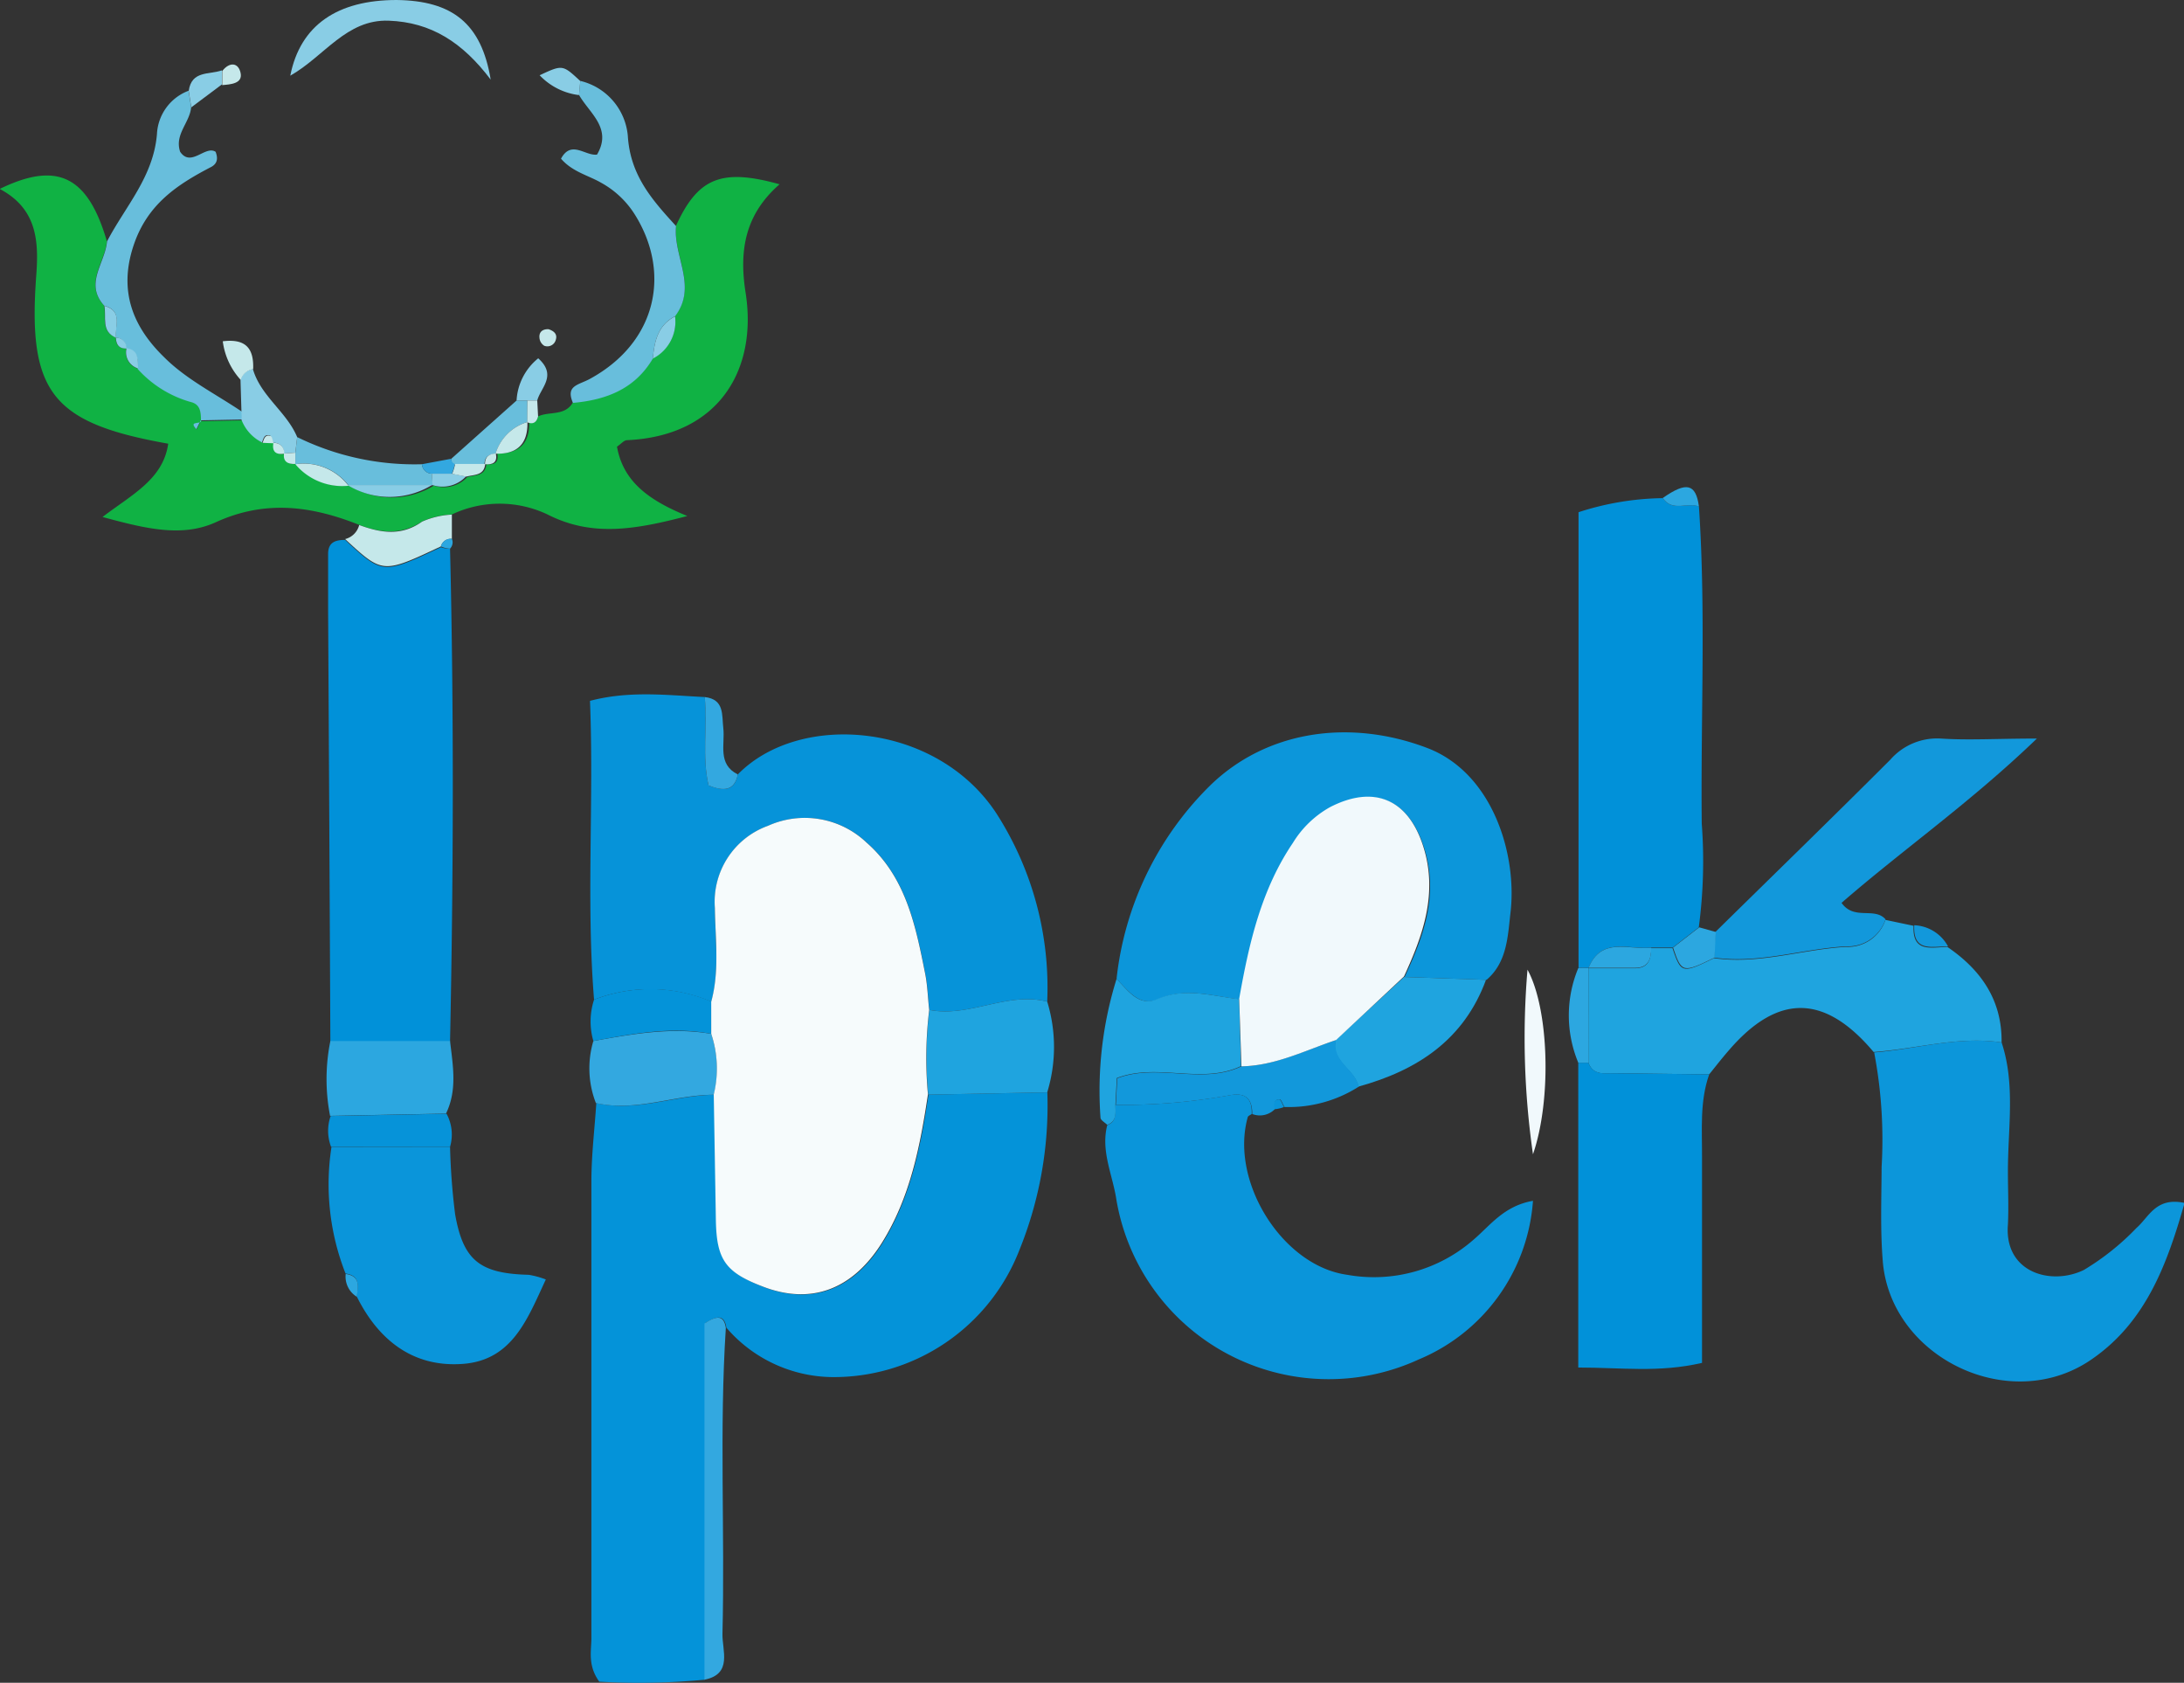
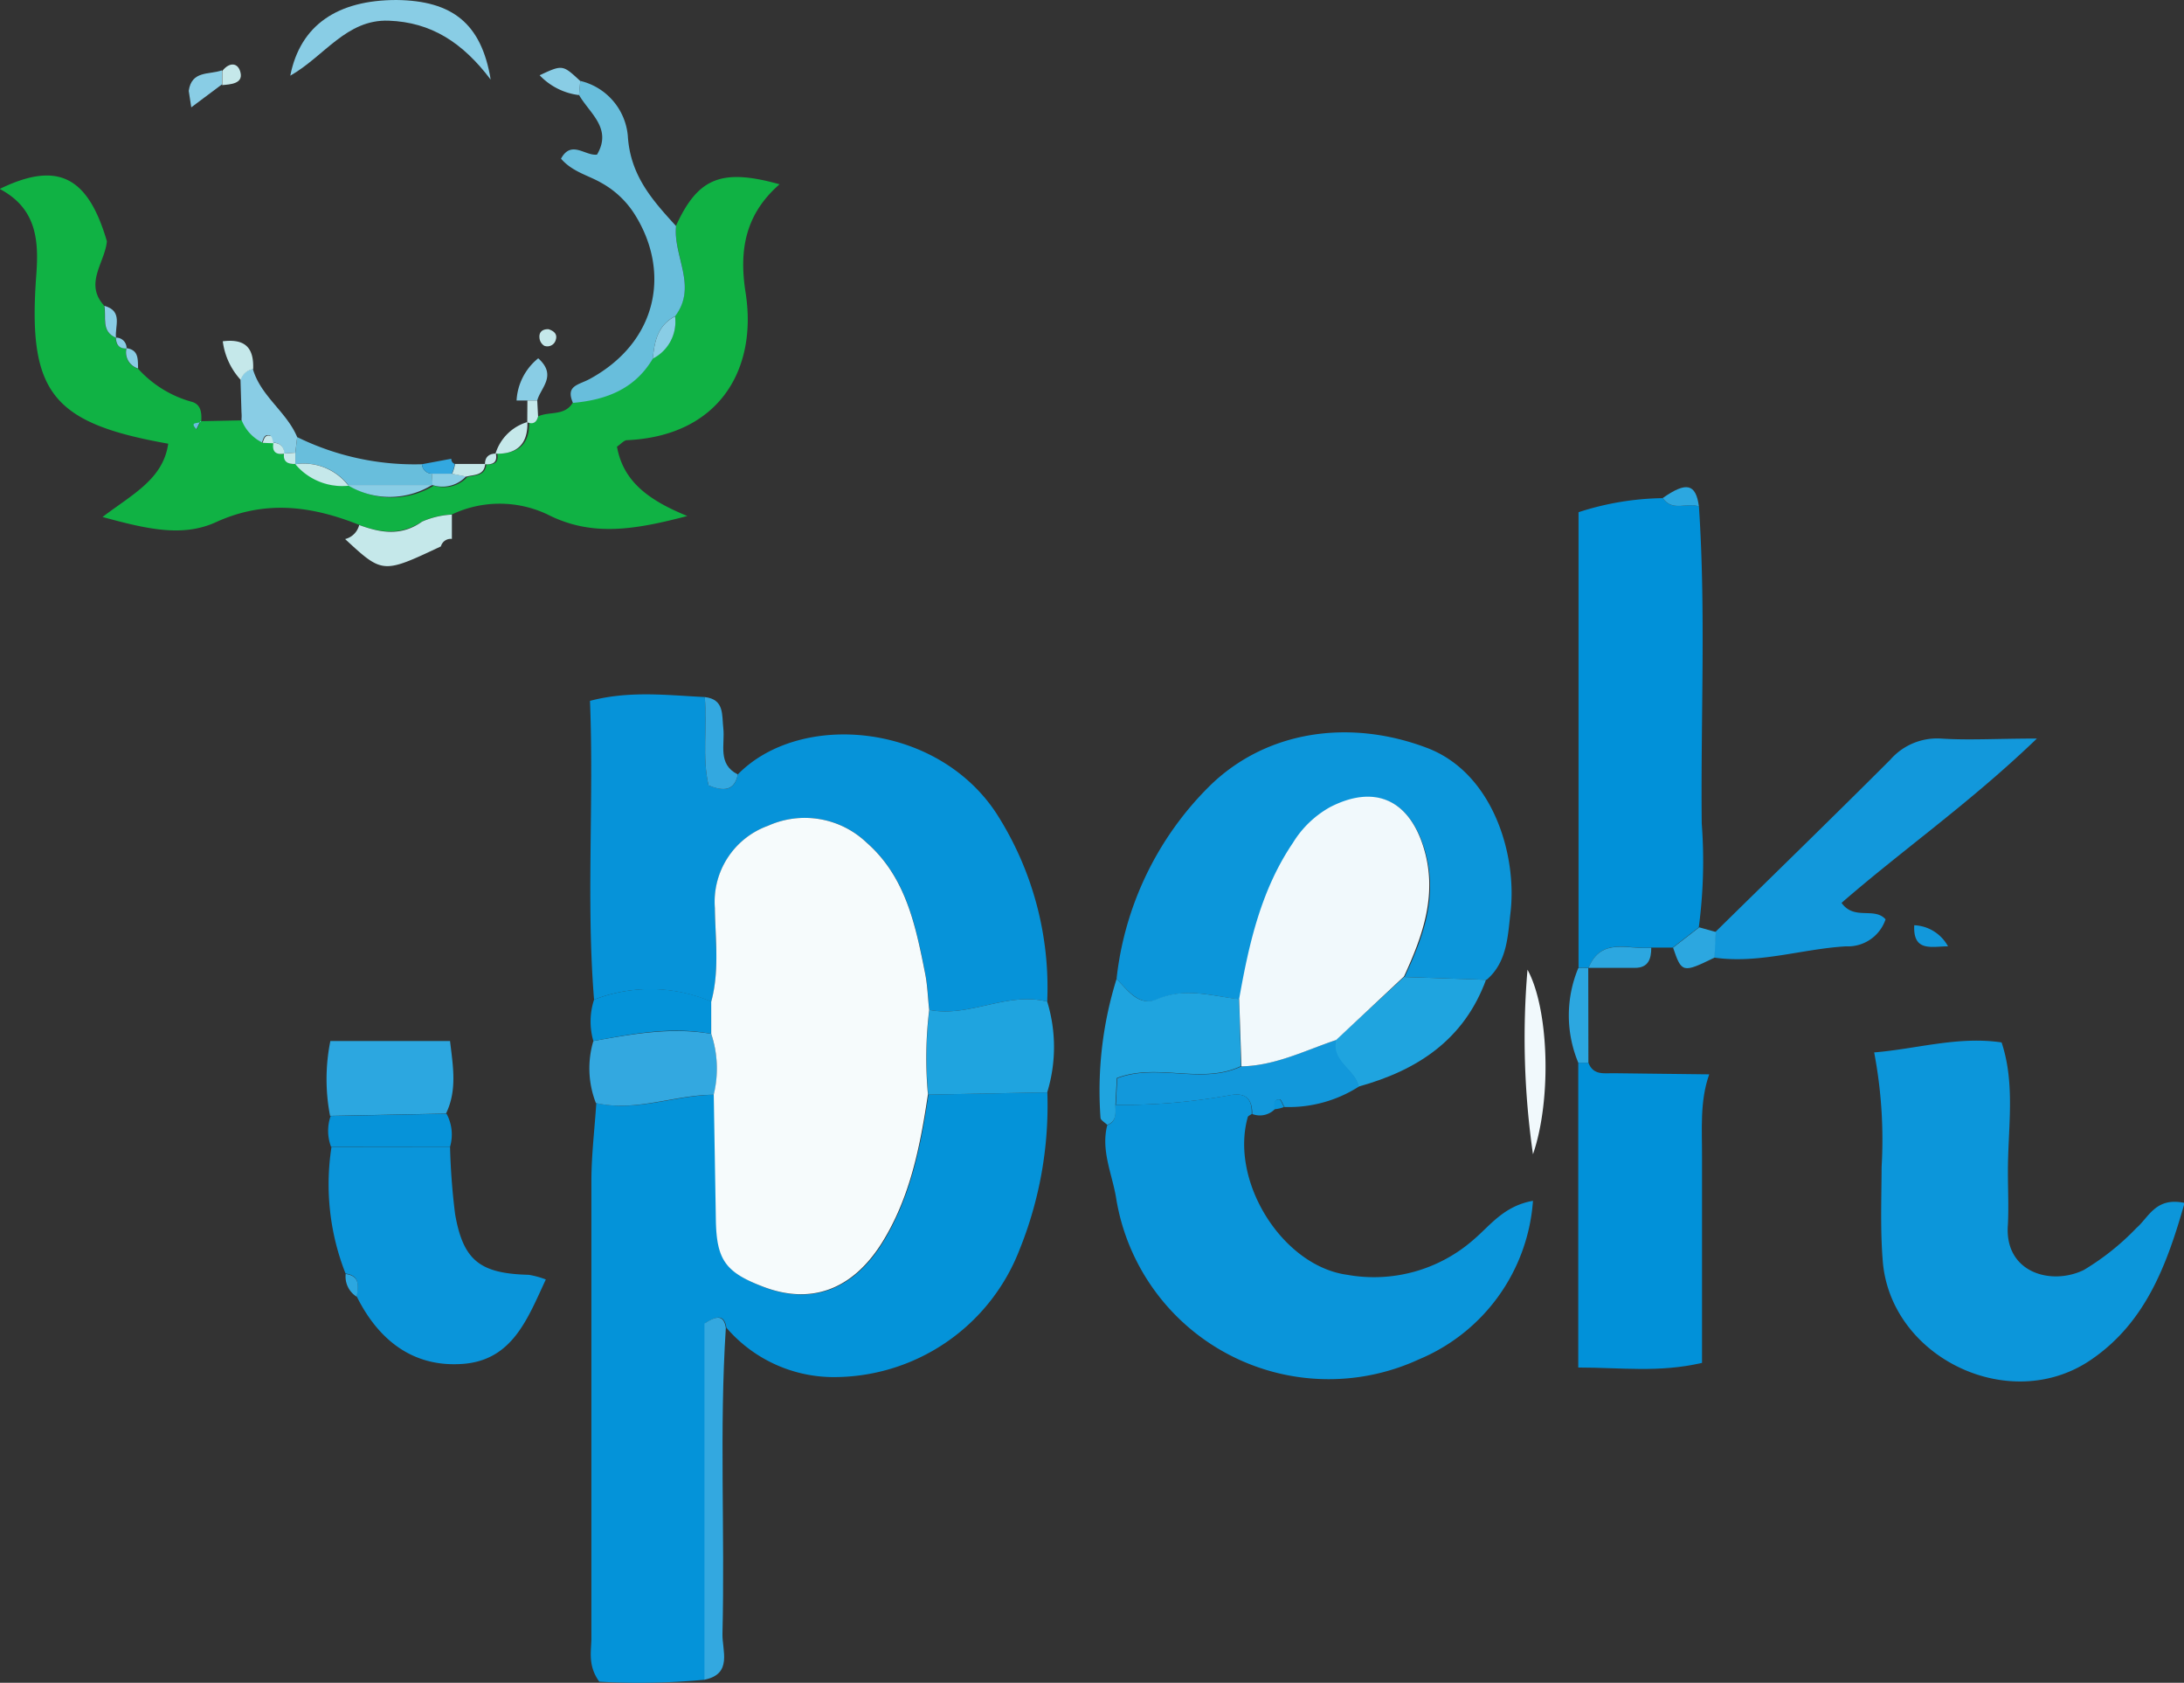
<svg xmlns="http://www.w3.org/2000/svg" viewBox="0 0 155.29 119.62">
  <rect x="0" y="0" width="155.29" height="119.62" fill="#333333" stroke="none" />
  <defs>
    <style>.cls-1{fill:#0493d9;}.cls-2{fill:#0693d9;}.cls-3{fill:#10b244;}.cls-4{fill:#0191d9;}.cls-5{fill:#0a95da;}.cls-6{fill:#0c96da;}.cls-7{fill:#1fa4df;}.cls-8{fill:#1298db;}.cls-9{fill:#68bedc;}.cls-10{fill:#2ca7e0;}.cls-11{fill:#33a8e0;}.cls-12{fill:#89cde5;}.cls-13{fill:#f1f9fc;}.cls-14{fill:#c5e8ea;}.cls-15{fill:#f6fbfc;}</style>
  </defs>
  <g id="Layer_2" data-name="Layer 2">
    <g id="Layer_1-2" data-name="Layer 1">
      <path class="cls-1" d="M74.47,77.65a27.38,27.38,0,0,1-2,11.24,14.16,14.16,0,0,1-13.31,9,10.06,10.06,0,0,1-7.51-3.51c-.14-.89-.61-.91-1.52-.31V119.4a50.17,50.17,0,0,1-7.52.14c-.85-1.18-.55-2.21-.56-3.16q0-16.2,0-32.41c0-1.85.23-3.71.35-5.56,2.86.65,5.58-.56,8.39-.59l.15,8.93c.05,2.78.66,3.66,3.25,4.69,3.42,1.36,6.42.33,8.56-3.08,2-3.22,2.72-6.87,3.27-10.55Z" />
      <path class="cls-2" d="M42.24,71.06c-.57-7,0-14.06-.29-21.24,2.82-.74,5.49-.4,8.16-.27.19,2.11-.2,4.27.27,6.28,1.12.44,1.85.39,2.08-.78,4.42-4.52,14.19-3.7,18.42,2.82A22.91,22.91,0,0,1,74.46,71.2c-2.86-.73-5.54,1.15-8.38.59-.1-.87-.12-1.74-.29-2.59-.68-3.42-1.37-6.86-4.17-9.31a6.37,6.37,0,0,0-7-1.19,5.74,5.74,0,0,0-3.78,5.84c0,2.22.34,4.47-.26,6.67A11.05,11.05,0,0,0,42.24,71.06Z" />
      <path class="cls-3" d="M38.26,29.6c.8-.38,1.91,0,2.48-1,2.35-.21,4.4-1,5.68-3.15a2.94,2.94,0,0,0,1.58-3c1.62-2.12-.15-4.28.07-6.41,1.55-3.38,3.21-4.1,7.36-2.94C53,15.22,52.55,17.75,53,20.71c.9,5.48-1.81,10.28-8.42,10.58-.21,0-.4.25-.71.46.44,2.47,2.23,3.8,5,4.93-3.81,1-6.81,1.48-9.94-.11a7.94,7.94,0,0,0-6.8,0,6.06,6.06,0,0,0-2.12.5c-1.49,1-3,.8-4.47.24-3.37-1.34-6.66-1.8-10.19-.19-2.41,1.1-5,.46-8.06-.37,2.11-1.61,4.31-2.68,4.67-5.21-8.29-1.47-10-3.65-9.38-12,.19-2.51,0-4.73-2.6-6.11,4.11-2,6.27-.9,7.62,3.72-.14,1.52-1.63,3-.2,4.57.16.8-.26,1.81.83,2.27h0c0,.49.22.8.76.77l0,0a1.19,1.19,0,0,0,.82,1.44,8,8,0,0,0,3.78,2.35c.71.17.76.8.72,1.42-.1.19-.89,0-.33.55l.29-.58,3-.06a3,3,0,0,0,1.46,1.61l.79,0,0,0c-.11.62.18.85.77.76h0c-.07.59.28.75.78.74v0a4.36,4.36,0,0,0,3.78,1.53h0a5.76,5.76,0,0,0,6,0h0a2.29,2.29,0,0,0,2.38-.61c.56-.15,1.27-.06,1.35-.91l0,0c.57.06.9-.12.78-.76l0,0c1.56,0,2.31-.71,2.27-2.27v0C37.91,30.18,38.15,30,38.26,29.6Z" />
-       <path class="cls-4" d="M32,39c.28,11.69.24,23.38,0,35.06H23.49q-.07-15.28-.16-30.58c0-1.36,0-2.73,0-4.1,0-.84.52-1,1.21-1,2.67,2.47,2.67,2.47,6.81.52A1.72,1.72,0,0,0,32,39Z" />
      <path class="cls-5" d="M89,79.19c-.09.07-.26.13-.28.22C87.43,84,91.2,90,95.8,90.62a10.74,10.74,0,0,0,9-2.52c1.17-1,2.14-2.38,4.2-2.74a13.23,13.23,0,0,1-8.11,11.27A15.31,15.31,0,0,1,79.35,85.1c-.29-1.69-1.08-3.34-.62-5.12.71-.27.54-.9.58-1.44a42.94,42.94,0,0,0,8.08-.68C88.47,77.65,89.05,78,89,79.19Z" />
      <path class="cls-4" d="M120.8,36c.5,7.51.12,15,.2,22.54a35.72,35.72,0,0,1-.21,7.38l-1.86,1.44h-1.52c-1.59.17-3.55-.8-4.46,1.45h0a5.63,5.63,0,0,0-.71,0V36.41a20.18,20.18,0,0,1,6-1C118.9,36.41,120,35.69,120.8,36Z" />
      <path class="cls-6" d="M142.32,74.1c1,3,.44,6.14.45,9.22,0,1.24.06,2.48,0,3.72-.28,3.41,3.05,4.37,5.39,3.24a17.91,17.91,0,0,0,3.76-3c.87-.75,1.36-2.21,3.41-1.77-1.24,4.36-2.75,8.47-6.61,11.12-5.78,4-14.31-.11-14.85-7-.18-2.22-.09-4.46-.08-6.69a33.09,33.09,0,0,0-.53-8.13C136.25,74.57,139.23,73.64,142.32,74.1Z" />
      <path class="cls-6" d="M79.39,69.59A22.76,22.76,0,0,1,86,55.88c4-3.93,9.93-4.82,15.48-2.71,4.67,1.78,6.41,7.59,5.92,11.72-.19,1.63-.23,3.51-1.7,4.76l-5.83-.2c1.41-3,2.45-5.92,1.36-9.27s-3.49-4.37-6.61-2.77a7.2,7.2,0,0,0-2.64,2.53c-2.28,3.36-3.14,7.2-3.83,11.1-1.94-.23-3.84-.88-5.83,0C81,71.59,80.2,70.39,79.39,69.59Z" />
-       <path class="cls-7" d="M142.32,74.1c-3.09-.46-6.07.47-9.1.68-3.48-4.13-6.81-4.17-10.3-.11-.48.55-.93,1.13-1.39,1.7l-6.71-.08c-.71,0-1.53.19-1.88-.75V68.83h0l3.28,0c1,0,1.17-.64,1.18-1.43h1.52c.61,1.8.68,1.82,2.95.71,3.19.46,6.25-.62,9.38-.8a2.82,2.82,0,0,0,2.81-1.92l2,.42c-.1,1.93,1.26,1.53,2.4,1.5C140.86,68.94,142.36,71.1,142.32,74.1Z" />
      <path class="cls-4" d="M112.94,75.54c.35.94,1.17.73,1.88.75l6.71.08c-.68,1.93-.5,3.93-.51,5.92,0,4.82,0,9.65,0,14.59-3.07.71-5.74.33-8.8.33V75.54h.72Z" />
      <path class="cls-5" d="M32,81.52a47.57,47.57,0,0,0,.36,4.79c.58,3.31,1.78,4.22,5.24,4.31a6.26,6.26,0,0,1,1.21.33c-1.3,2.79-2.37,5.73-5.88,6s-6-1.64-7.57-4.8c.09-.71.28-1.47-.79-1.62a17.3,17.3,0,0,1-1-9Z" />
      <path class="cls-8" d="M134.07,65.35a2.82,2.82,0,0,1-2.81,1.92c-3.13.18-6.19,1.26-9.38.8l.09-1.82c4.15-4.08,8.32-8.13,12.44-12.25a4.42,4.42,0,0,1,3.6-1.5c2,.13,3.94,0,6.82,0-4.75,4.57-9.53,7.89-13.89,11.68C131.84,65.45,133.27,64.45,134.07,65.35Z" />
      <path class="cls-7" d="M79.39,69.59c.81.8,1.57,2,2.89,1.43,2-.86,3.89-.21,5.83,0l.13,4.76c-2.81,1.34-5.93-.26-8.83.85l-.1,1.89c0,.54.13,1.17-.58,1.44-.17-.17-.47-.33-.48-.5A26.71,26.71,0,0,1,79.39,69.59Z" />
      <path class="cls-9" d="M46.42,25.49c-1.28,2.17-3.33,2.94-5.68,3.15-.54-1.24.38-1.26,1.19-1.7,4.82-2.62,5.77-7.59,3.22-11.67A6.54,6.54,0,0,0,42.76,13c-.93-.54-2.06-.78-2.87-1.72.73-1.35,1.72-.18,2.56-.29,1.1-1.87-.53-2.93-1.28-4.24l.09-1a4.42,4.42,0,0,1,3.38,3.9c.17,2.83,1.75,4.58,3.43,6.42-.22,2.13,1.55,4.29-.07,6.41C46.77,23.12,46.53,24.27,46.42,25.49Z" />
      <path class="cls-7" d="M66.08,71.79c2.84.56,5.52-1.32,8.38-.59a11,11,0,0,1,0,6.45L66,77.81A28.17,28.17,0,0,1,66.08,71.79Z" />
-       <path class="cls-9" d="M14.29,30c0-.62,0-1.25-.72-1.42a8,8,0,0,1-3.78-2.35c0-.62.07-1.31-.82-1.44l0,0A.74.74,0,0,0,8.24,24h0c-.1-.82.52-1.9-.83-2.27-1.43-1.58.06-3,.2-4.57,1.3-2.49,3.3-4.59,3.55-7.63a3.47,3.47,0,0,1,2.25-3.08l.18,1.17c-.09,1.1-1.2,1.93-.78,3.17.77,1.13,1.79-.48,2.52,0,.24.61,0,.9-.3,1.07-2.43,1.26-4.54,2.65-5.52,5.55-1.13,3.34,0,5.89,2.18,8,1.57,1.57,3.68,2.61,5.55,3.88a3.08,3.08,0,0,1,0,.53l-3,.06Z" />
      <path class="cls-7" d="M99.83,69.45l5.83.2c-1.57,4.27-4.89,6.44-9.07,7.59-.26-1.24-2-1.78-1.62-3.31Z" />
      <path class="cls-10" d="M23.49,74H32c.2,1.74.53,3.48-.29,5.16l-8.24.16A13.66,13.66,0,0,1,23.49,74Z" />
      <path class="cls-8" d="M95,73.93c-.33,1.53,1.36,2.07,1.62,3.31a9.25,9.25,0,0,1-5.29,1.45c-.12-.19-.23-.54-.34-.54-.47,0-.35.4-.35.7a1.5,1.5,0,0,1-1.6.34c0-1.16-.54-1.54-1.62-1.33a42.94,42.94,0,0,1-8.08.68l.1-1.89c2.9-1.11,6,.49,8.83-.85C90.64,75.76,92.76,74.67,95,73.93Z" />
      <path class="cls-11" d="M50.76,77.82c-2.81,0-5.53,1.24-8.39.59A6.8,6.8,0,0,1,42.19,74c2.78-.5,5.55-1,8.38-.51A7.78,7.78,0,0,1,50.76,77.82Z" />
      <path class="cls-11" d="M50.09,119.4V94.08c.91-.6,1.38-.58,1.52.31-.47,7.25-.06,14.5-.24,21.75C51.34,117.31,52.11,119,50.09,119.4Z" />
      <path class="cls-12" d="M34.89,5.66c-2-2.65-4.24-4.08-7.25-4.19s-4.57,2.53-7,3.91C21.35,1.78,24,0,28.2,0,32.15.05,34.23,1.65,34.89,5.66Z" />
      <path class="cls-1" d="M50.57,73.49c-2.83-.54-5.6,0-8.38.51a5,5,0,0,1,.05-2.94,11.05,11.05,0,0,1,8.38.15Z" />
      <path class="cls-2" d="M23.51,79.33l8.24-.16A3.1,3.1,0,0,1,32,81.52H23.54A3.2,3.2,0,0,1,23.51,79.33Z" />
      <path class="cls-13" d="M109,82.05a57.75,57.75,0,0,1-.39-13.12C110.14,71.71,110.34,78.17,109,82.05Z" />
      <path class="cls-14" d="M31.35,38.84c-4.14,1.95-4.14,1.95-6.81-.52a1.38,1.38,0,0,0,1-1c1.52.56,3,.81,4.47-.24a6.06,6.06,0,0,1,2.12-.5l0,1.73A.72.72,0,0,0,31.35,38.84Z" />
      <path class="cls-9" d="M21.13,31.07A18.9,18.9,0,0,0,30,33a.72.72,0,0,0,.7.67l.07.82h-6A4,4,0,0,0,21,33v0l0-.8Z" />
      <path class="cls-12" d="M21.13,31.07,21,32.18l-.81.06h0a.7.7,0,0,0-.77-.76l0,0c-.07-.18-.11-.48-.23-.52-.39-.13-.46.22-.56.49a3,3,0,0,1-1.46-1.61,3.08,3.08,0,0,0,0-.53L17.1,27a1.09,1.09,0,0,1,.88-.77C18.54,28.17,20.38,29.27,21.13,31.07Z" />
      <path class="cls-11" d="M52.46,55.05c-.23,1.17-1,1.22-2.08.78-.47-2-.08-4.17-.27-6.28,1.41.16,1.21,1.27,1.32,2.22C51.56,52.92,51,54.32,52.46,55.05Z" />
      <path class="cls-10" d="M112.94,75.54h-.72a8.75,8.75,0,0,1,0-6.72,5.63,5.63,0,0,1,.71,0Z" />
-       <path class="cls-9" d="M32.09,32.61l4.64-4.14h.77V30a3.38,3.38,0,0,0-2.27,2.27l0,0c-.5,0-.79.24-.78.76l0,0H32.34A.37.37,0,0,1,32.09,32.61Z" />
      <path class="cls-10" d="M122,66.25l-.09,1.82c-2.27,1.11-2.34,1.09-2.95-.71l1.86-1.44Z" />
      <path class="cls-12" d="M41.26,5.76l-.09,1a4.63,4.63,0,0,1-2.8-1.41C40,4.59,40,4.59,41.26,5.76Z" />
      <path class="cls-12" d="M37.5,28.47h-.77a4.14,4.14,0,0,1,1.54-3c1.37,1.23.16,2.1-.07,3Z" />
      <path class="cls-10" d="M120.8,36c-.83-.31-1.9.41-2.57-.6C119.91,34.22,120.58,34.38,120.8,36Z" />
      <path class="cls-14" d="M18,26.24a1.09,1.09,0,0,0-.88.77,5,5,0,0,1-1.28-2.75C17.46,24.06,18.06,24.75,18,26.24Z" />
      <path class="cls-12" d="M13.6,7.63l-.18-1.17C13.62,5,14.88,5.32,15.78,5l0,1Z" />
      <path class="cls-8" d="M138.51,67.27c-1.14,0-2.5.43-2.4-1.5A2.87,2.87,0,0,1,138.51,67.27Z" />
      <path class="cls-14" d="M39,23.4c.36.12.65.33.52.75a.62.62,0,0,1-.82.43.73.73,0,0,1-.34-.55C38.31,23.62,38.55,23.39,39,23.4Z" />
      <path class="cls-14" d="M15.8,6.05l0-1c.53-.68,1.16-.6,1.31.15S16.38,6,15.8,6.05Z" />
      <path class="cls-11" d="M30.7,33.67A.72.72,0,0,1,30,33l2.09-.39a.37.37,0,0,0,.25.37,3.52,3.52,0,0,1-.21.7Z" />
      <path class="cls-14" d="M37.5,28.47h.7l.06,1.14c-.11.42-.35.58-.77.41Z" />
      <path class="cls-10" d="M24.58,90.56c1.07.15.88.91.79,1.62A1.68,1.68,0,0,1,24.58,90.56Z" />
-       <path class="cls-10" d="M31.35,38.84a.72.72,0,0,1,.78-.54A.64.64,0,0,1,32,39,1.72,1.72,0,0,1,31.35,38.84Z" />
      <path class="cls-5" d="M90.61,78.85c0-.3-.12-.7.35-.7.11,0,.22.35.34.54A2.31,2.31,0,0,1,90.61,78.85Z" />
      <path class="cls-15" d="M50.57,73.49l0-2.28c.6-2.2.29-4.45.26-6.67a5.74,5.74,0,0,1,3.78-5.84,6.37,6.37,0,0,1,7,1.19c2.8,2.45,3.49,5.89,4.17,9.31.17.85.19,1.72.29,2.59a28.17,28.17,0,0,0-.09,6c-.55,3.68-1.26,7.33-3.27,10.55-2.14,3.41-5.14,4.44-8.56,3.08-2.59-1-3.2-1.91-3.25-4.69l-.15-8.93A7.78,7.78,0,0,0,50.57,73.49Z" />
      <path class="cls-12" d="M24.71,34.48h6A5.76,5.76,0,0,1,24.71,34.48Z" />
      <path class="cls-14" d="M21,33a4,4,0,0,1,3.78,1.53A4.36,4.36,0,0,1,21,33Z" />
      <path class="cls-12" d="M46.42,25.49c.11-1.22.35-2.37,1.58-3A2.94,2.94,0,0,1,46.42,25.49Z" />
      <path class="cls-14" d="M35.23,32.25A3.38,3.38,0,0,1,37.5,30C37.54,31.54,36.79,32.3,35.23,32.25Z" />
      <path class="cls-12" d="M30.7,33.67h1.43l1,.2a2.29,2.29,0,0,1-2.38.61Z" />
      <path class="cls-12" d="M7.42,21.74c1.35.37.73,1.45.83,2.27C7.16,23.55,7.58,22.54,7.42,21.74Z" />
      <path class="cls-14" d="M33.15,33.88l-1-.2a3.52,3.52,0,0,0,.21-.7H34.5C34.42,33.82,33.71,33.73,33.15,33.88Z" />
      <path class="cls-12" d="M9,24.75c.89.13.79.82.82,1.44A1.19,1.19,0,0,1,9,24.75Z" />
      <path class="cls-14" d="M18.67,31.48c.1-.27.17-.62.56-.49.12,0,.16.34.23.52Z" />
      <path class="cls-14" d="M19.44,31.49a.7.7,0,0,1,.77.76C19.62,32.34,19.33,32.11,19.44,31.49Z" />
      <path class="cls-9" d="M14.25,29.93l-.29.58c-.56-.59.23-.36.33-.55Z" />
      <path class="cls-14" d="M20.19,32.24l.81-.06,0,.8C20.47,33,20.12,32.83,20.19,32.24Z" />
      <path class="cls-14" d="M34.48,33c0-.52.28-.75.78-.76C35.38,32.87,35.05,33.05,34.48,33Z" />
      <path class="cls-12" d="M8.24,24a.74.74,0,0,1,.76.77C8.46,24.8,8.26,24.49,8.24,24Z" />
      <path class="cls-10" d="M117.41,67.37c0,.79-.2,1.44-1.18,1.43l-3.28,0C113.86,66.57,115.82,67.54,117.41,67.37Z" />
      <path class="cls-13" d="M95,73.93c-2.21.74-4.33,1.83-6.73,1.87L88.11,71c.69-3.9,1.55-7.74,3.83-11.1a7.2,7.2,0,0,1,2.64-2.53c3.12-1.6,5.54-.56,6.61,2.77s0,6.32-1.36,9.27Z" />
    </g>
  </g>
</svg>